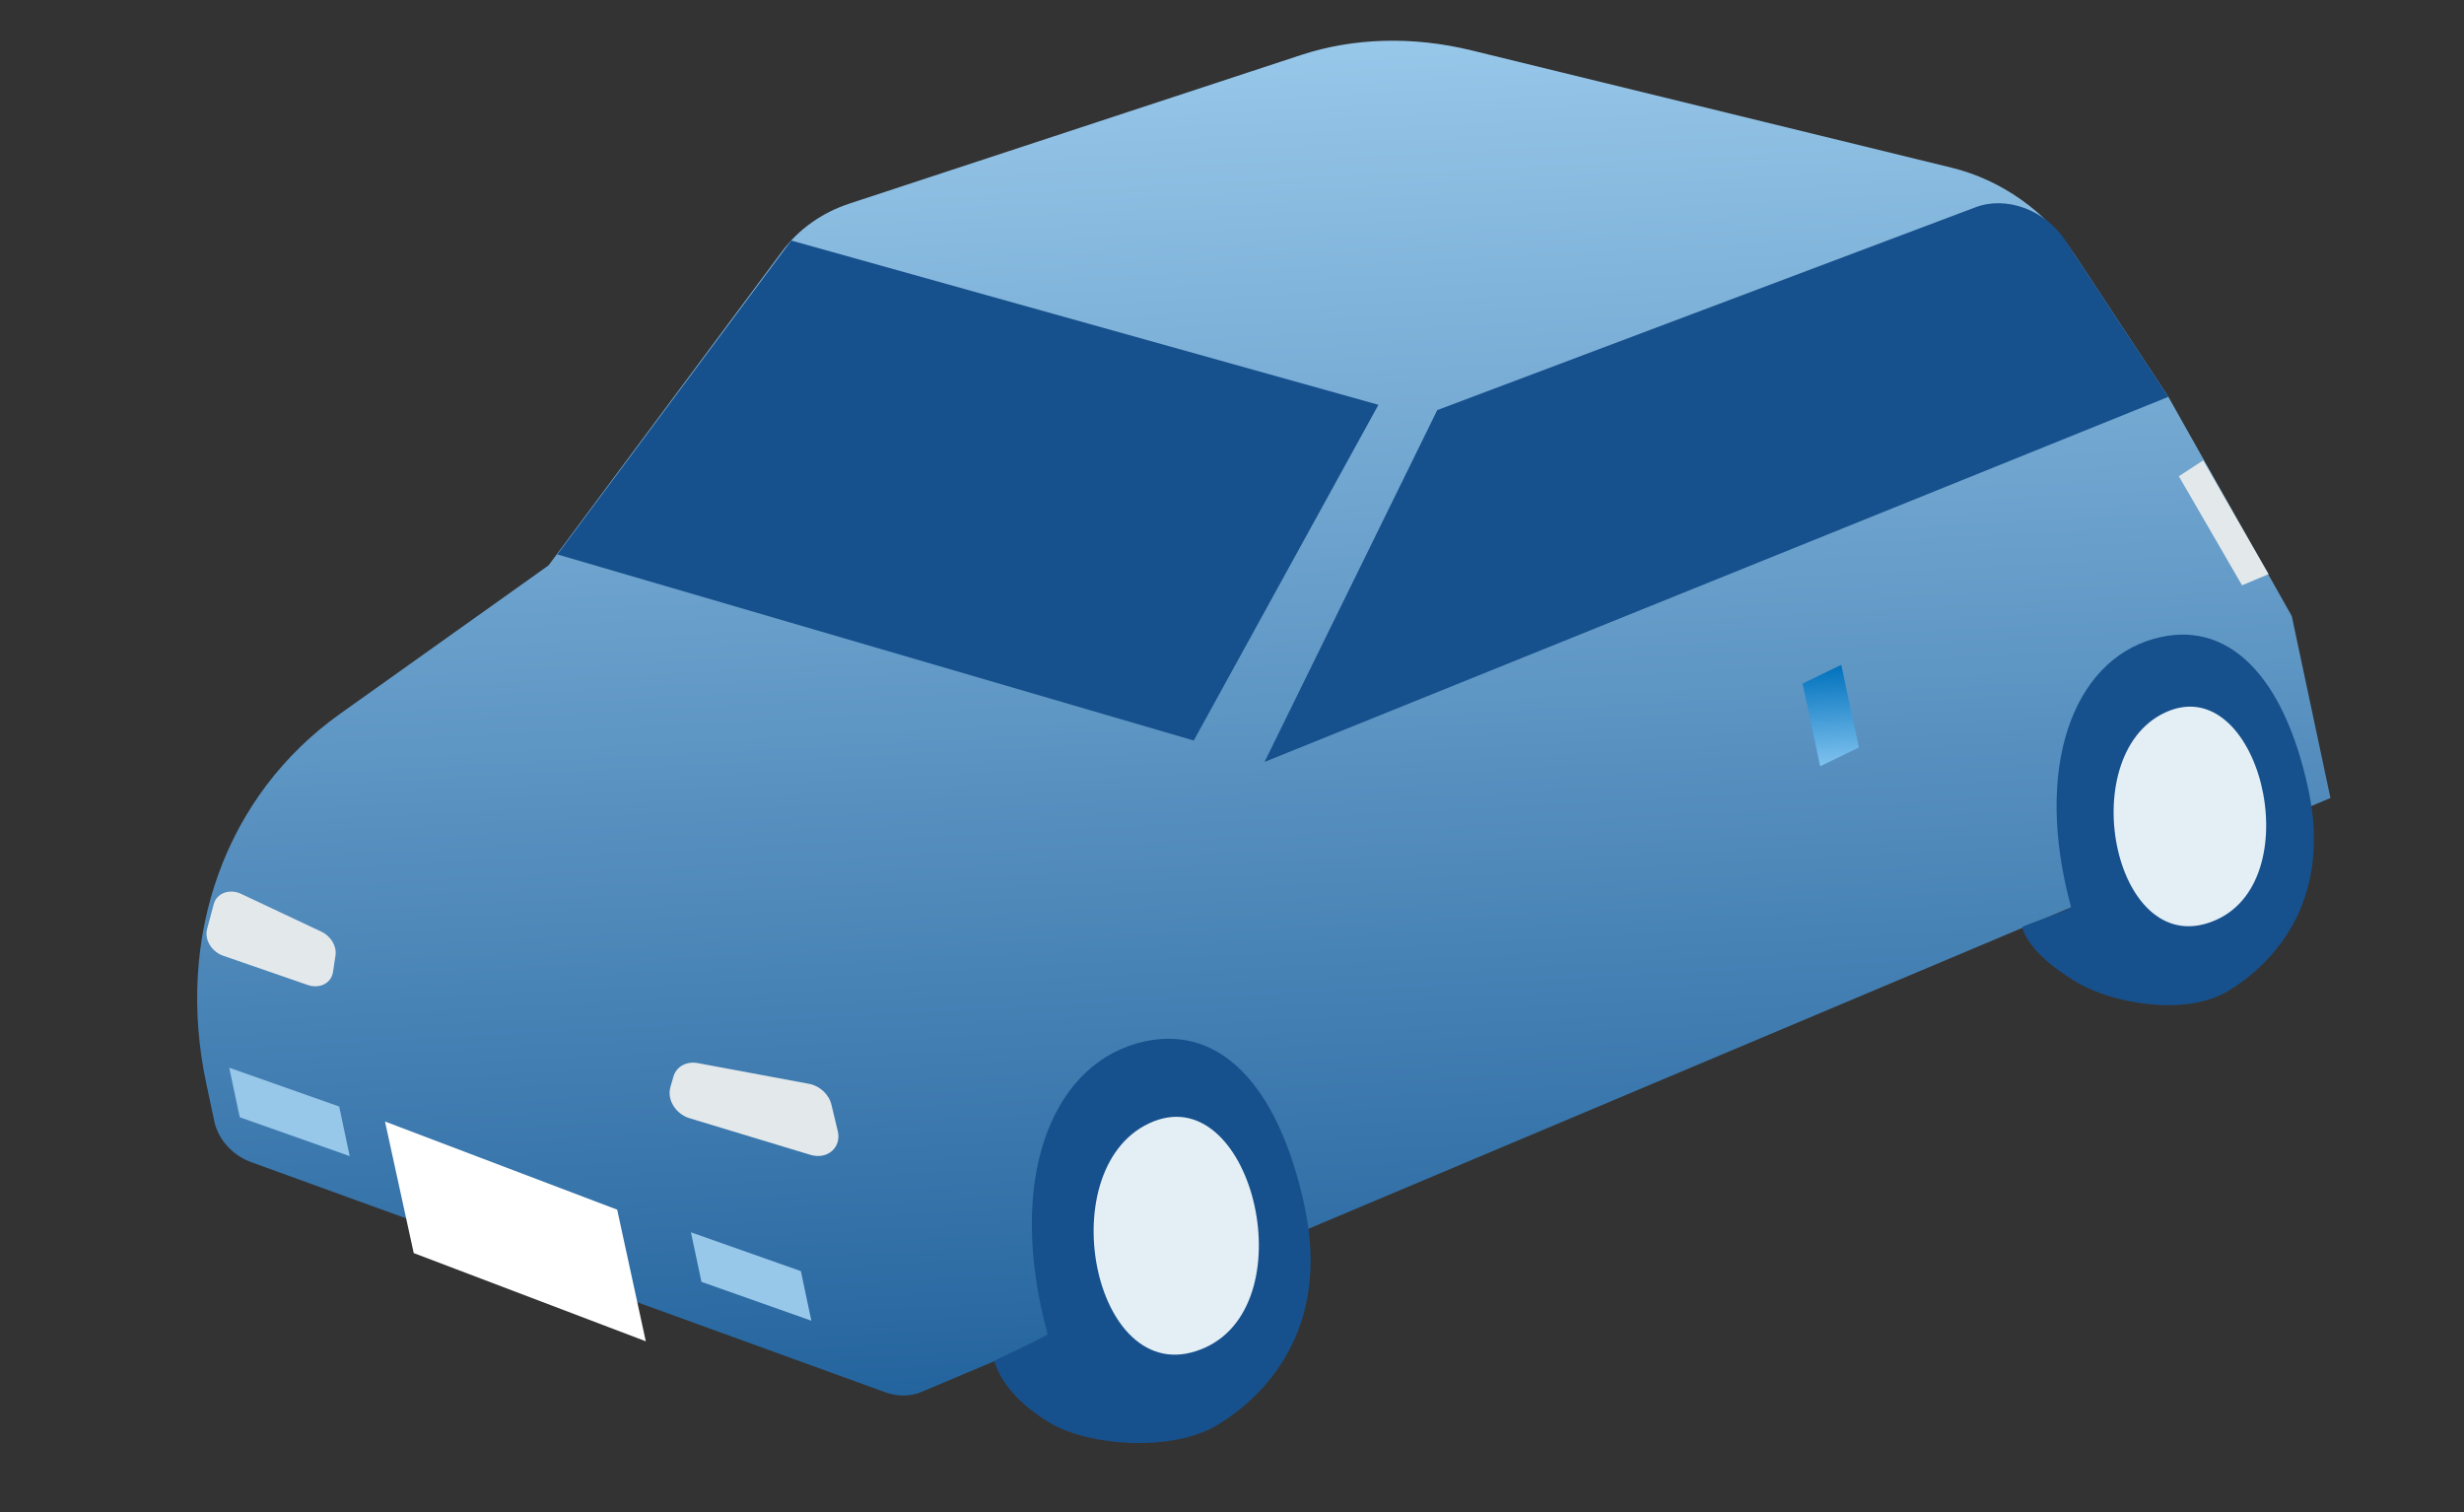
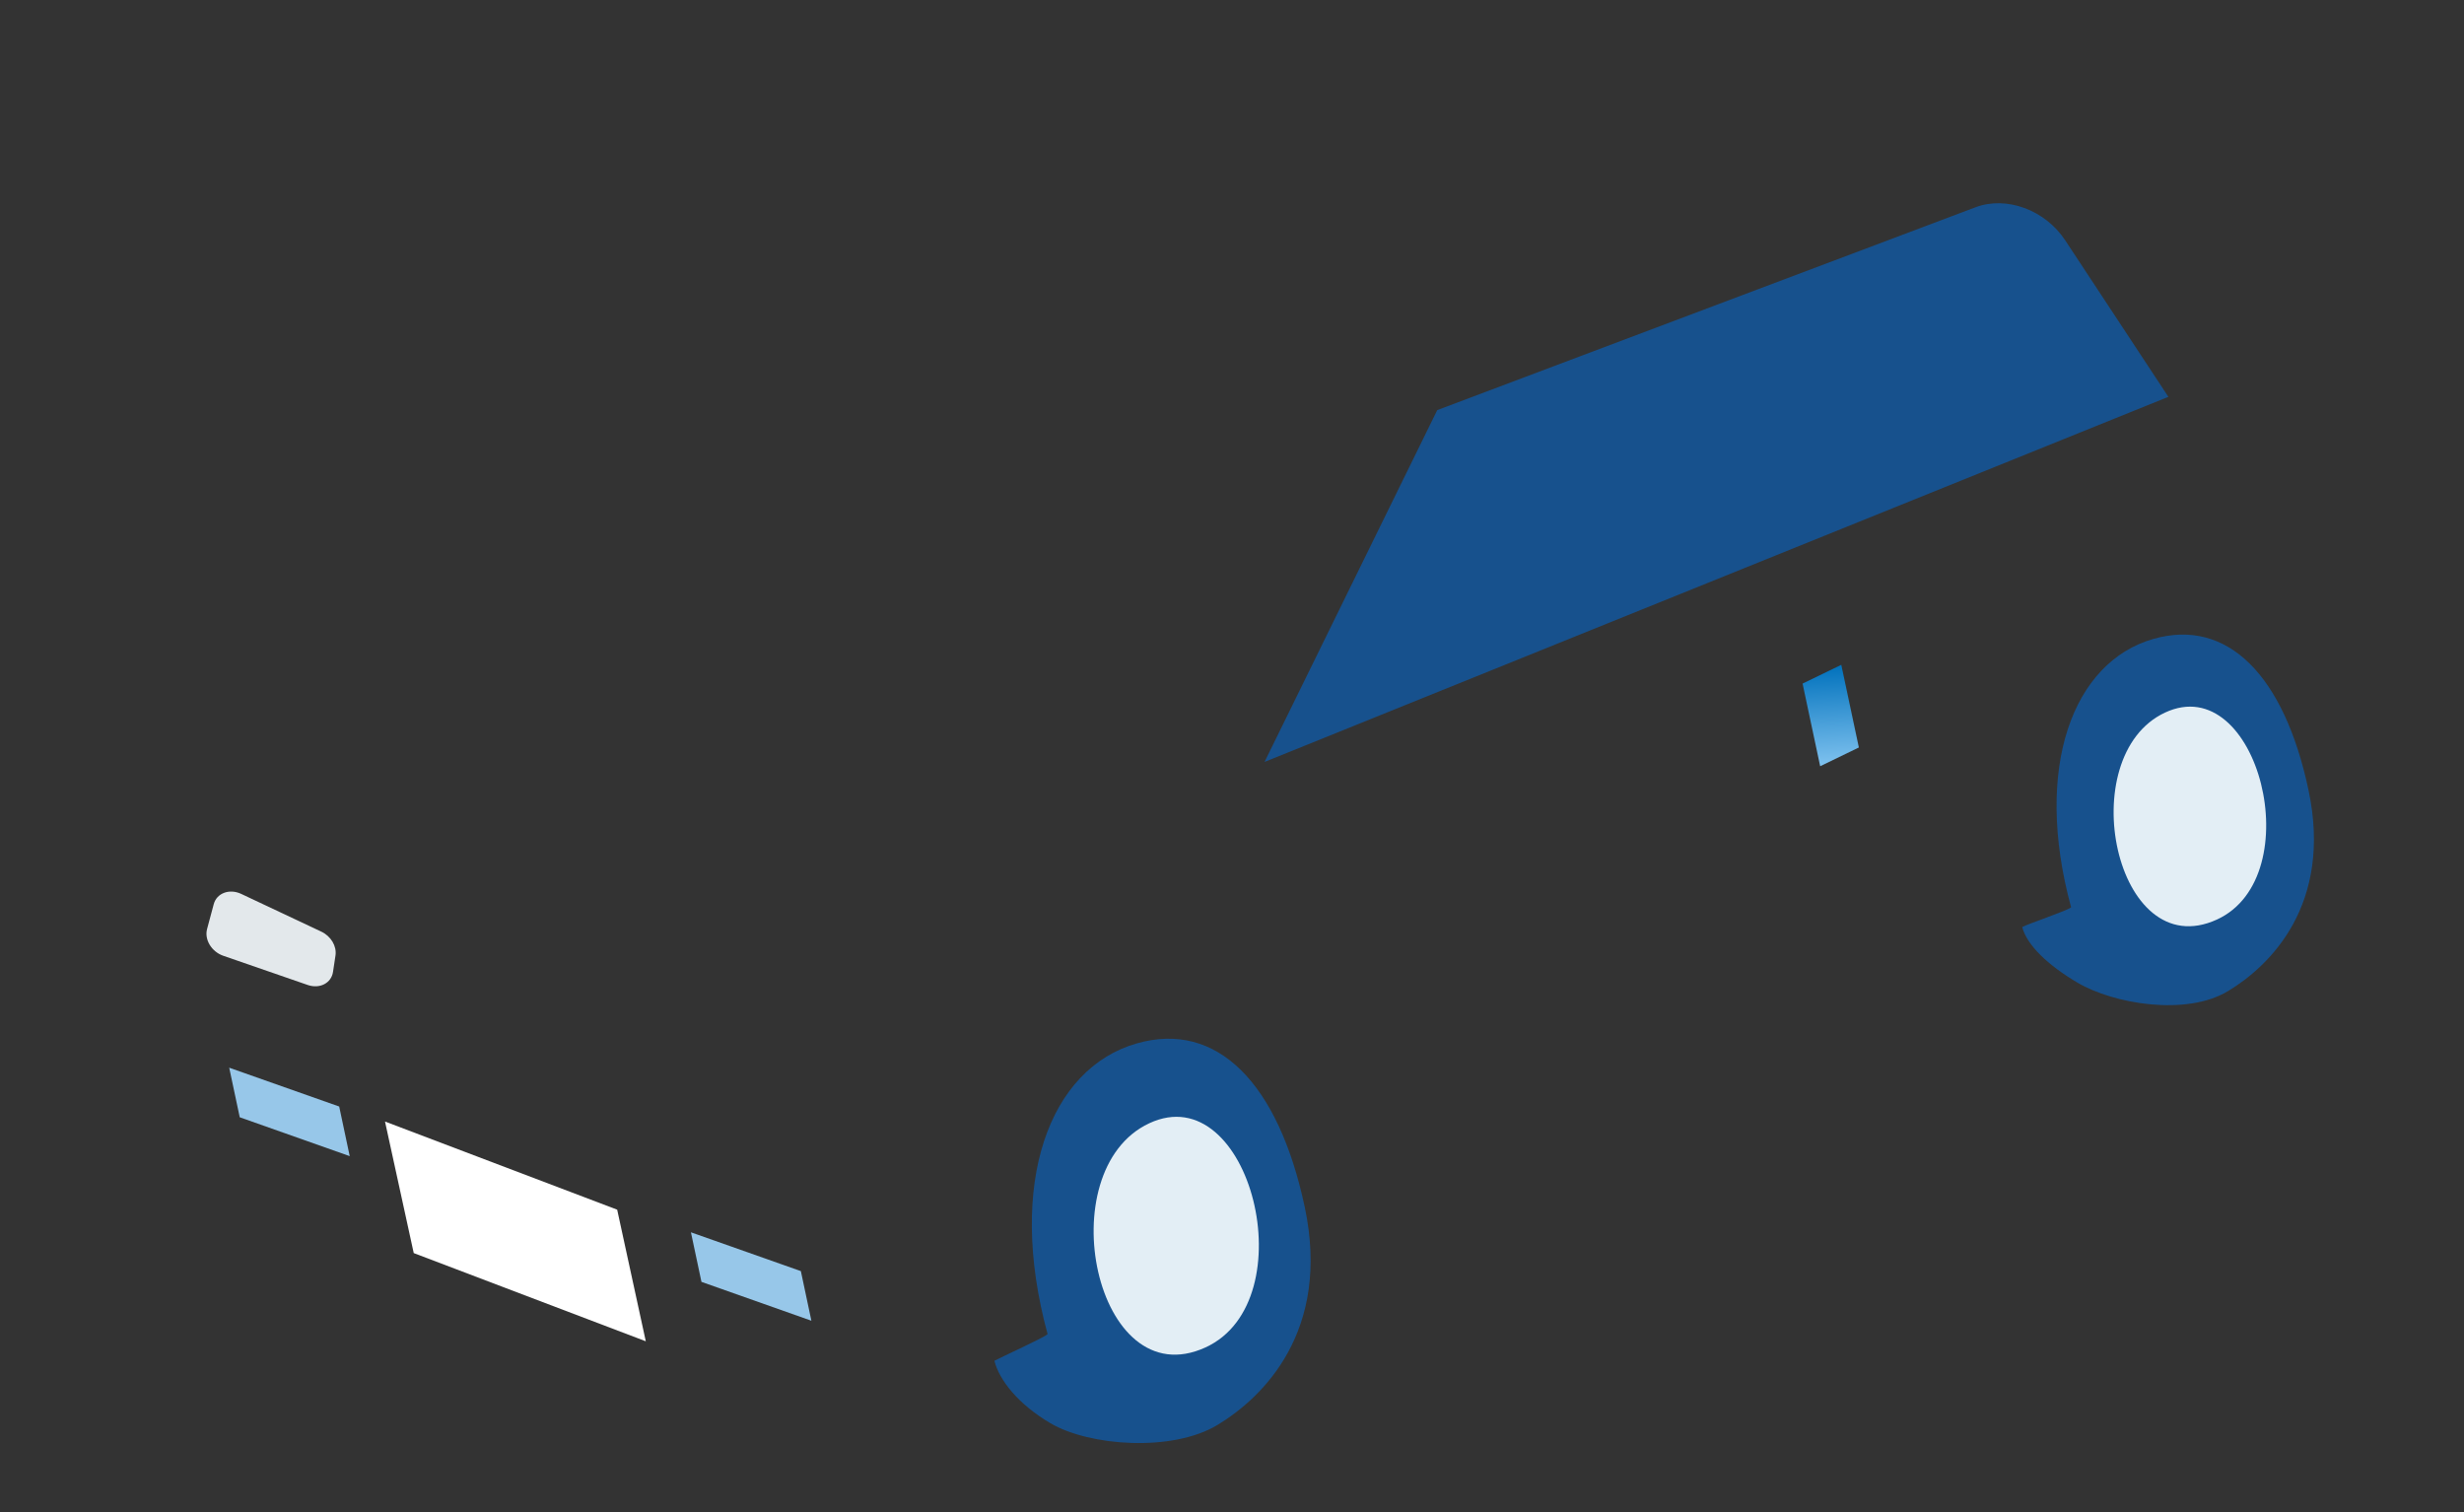
<svg xmlns="http://www.w3.org/2000/svg" width="44" height="27" viewBox="0 0 44 27" fill="none">
  <rect x="0" y="0" width="44" height="27" fill="#333333" stroke="none" />
-   <path d="M3.826 20.017L3.683 19.345C3.123 16.71 4.032 14.199 6.071 12.747L9.795 10.096L13.966 4.489C14.262 4.092 14.677 3.797 15.169 3.635L23.233 0.982C24.174 0.673 25.229 0.644 26.275 0.899L34.849 2.994C35.737 3.211 36.54 3.779 37.047 4.548L38.721 7.086L40.925 11.002L41.615 14.249L16.467 24.849C16.27 24.938 16.033 24.942 15.807 24.86L4.484 20.751C4.152 20.631 3.894 20.344 3.825 20.017L3.826 20.017Z" fill="url(#paint0_linear_638_711)" />
  <path d="M17.757 24.298C17.843 24.642 18.181 25.073 18.756 25.412C19.453 25.823 20.934 25.933 21.744 25.442C22.554 24.952 23.77 23.768 23.299 21.553C22.828 19.339 21.734 18.22 20.297 18.632C18.747 19.076 17.969 21.108 18.707 23.822C18.653 23.881 17.877 24.233 17.757 24.298Z" fill="#17518D" />
  <path d="M21.526 24.06C19.558 24.959 18.721 20.898 20.523 20.057C22.326 19.216 23.336 23.232 21.526 24.06Z" fill="#E3EEF5" />
  <path d="M36.111 16.553C36.191 16.871 36.566 17.233 37.097 17.546C37.74 17.926 39.04 18.149 39.788 17.696C40.537 17.244 41.658 16.151 41.223 14.106C40.789 12.062 39.777 11.029 38.452 11.409C37.022 11.818 36.302 13.695 36.984 16.201C36.934 16.255 36.221 16.493 36.111 16.553Z" fill="#17518D" />
  <path d="M39.587 16.42C37.77 17.25 36.997 13.501 38.661 12.724C40.325 11.948 41.259 15.656 39.587 16.42Z" fill="#E3EEF5" />
  <path d="M6.875 20.026L7.388 22.375L11.532 23.95L11.021 21.6L6.875 20.026Z" fill="white" />
-   <path d="M9.953 9.9L21.317 13.223L24.615 7.228L14.13 4.295" fill="#17518D" />
  <path d="M22.581 13.605L25.665 7.323L35.277 3.701C35.829 3.493 36.52 3.748 36.878 4.29L38.721 7.086L22.581 13.605Z" fill="#17518D" />
  <path d="M32.189 12.206L32.88 11.871L33.194 13.347L32.503 13.682L32.189 12.206Z" fill="url(#paint1_linear_638_711)" />
-   <path d="M39.343 8.22L38.908 8.504L40.036 10.451L40.511 10.252" fill="#E3E8EB" />
  <path d="M12.338 22.004L12.526 22.889L14.489 23.583L14.301 22.697L12.338 22.004Z" fill="#97C7E9" />
  <path d="M4.093 19.065L4.281 19.95L6.245 20.644L6.057 19.758L4.093 19.065Z" fill="#97C7E9" />
-   <path d="M11.971 19.412L12.026 19.223C12.077 19.045 12.258 18.945 12.461 18.983L14.447 19.353C14.64 19.389 14.803 19.541 14.847 19.725L14.96 20.196C15.031 20.489 14.775 20.712 14.472 20.621L12.316 19.968C12.066 19.893 11.906 19.635 11.972 19.412L11.971 19.412Z" fill="#E3E8EB" />
  <path d="M5.947 17.352L5.991 17.06C6.015 16.894 5.91 16.717 5.739 16.636L4.306 15.961C4.096 15.863 3.87 15.948 3.817 16.144L3.698 16.588C3.647 16.777 3.777 16.993 3.986 17.066L5.495 17.588C5.71 17.662 5.918 17.555 5.947 17.352Z" fill="#E3E8EB" />
  <defs>
    <linearGradient id="paint0_linear_638_711" x1="19.293" y1="1.011" x2="20.534" y2="24.689" gradientUnits="userSpaceOnUse">
      <stop stop-color="#97C7E9" />
      <stop offset="1" stop-color="#24649E" />
    </linearGradient>
    <linearGradient id="paint1_linear_638_711" x1="32.503" y1="11.89" x2="32.597" y2="13.677" gradientUnits="userSpaceOnUse">
      <stop stop-color="#0071BC" />
      <stop offset="1" stop-color="#7FC2EF" />
    </linearGradient>
  </defs>
</svg>